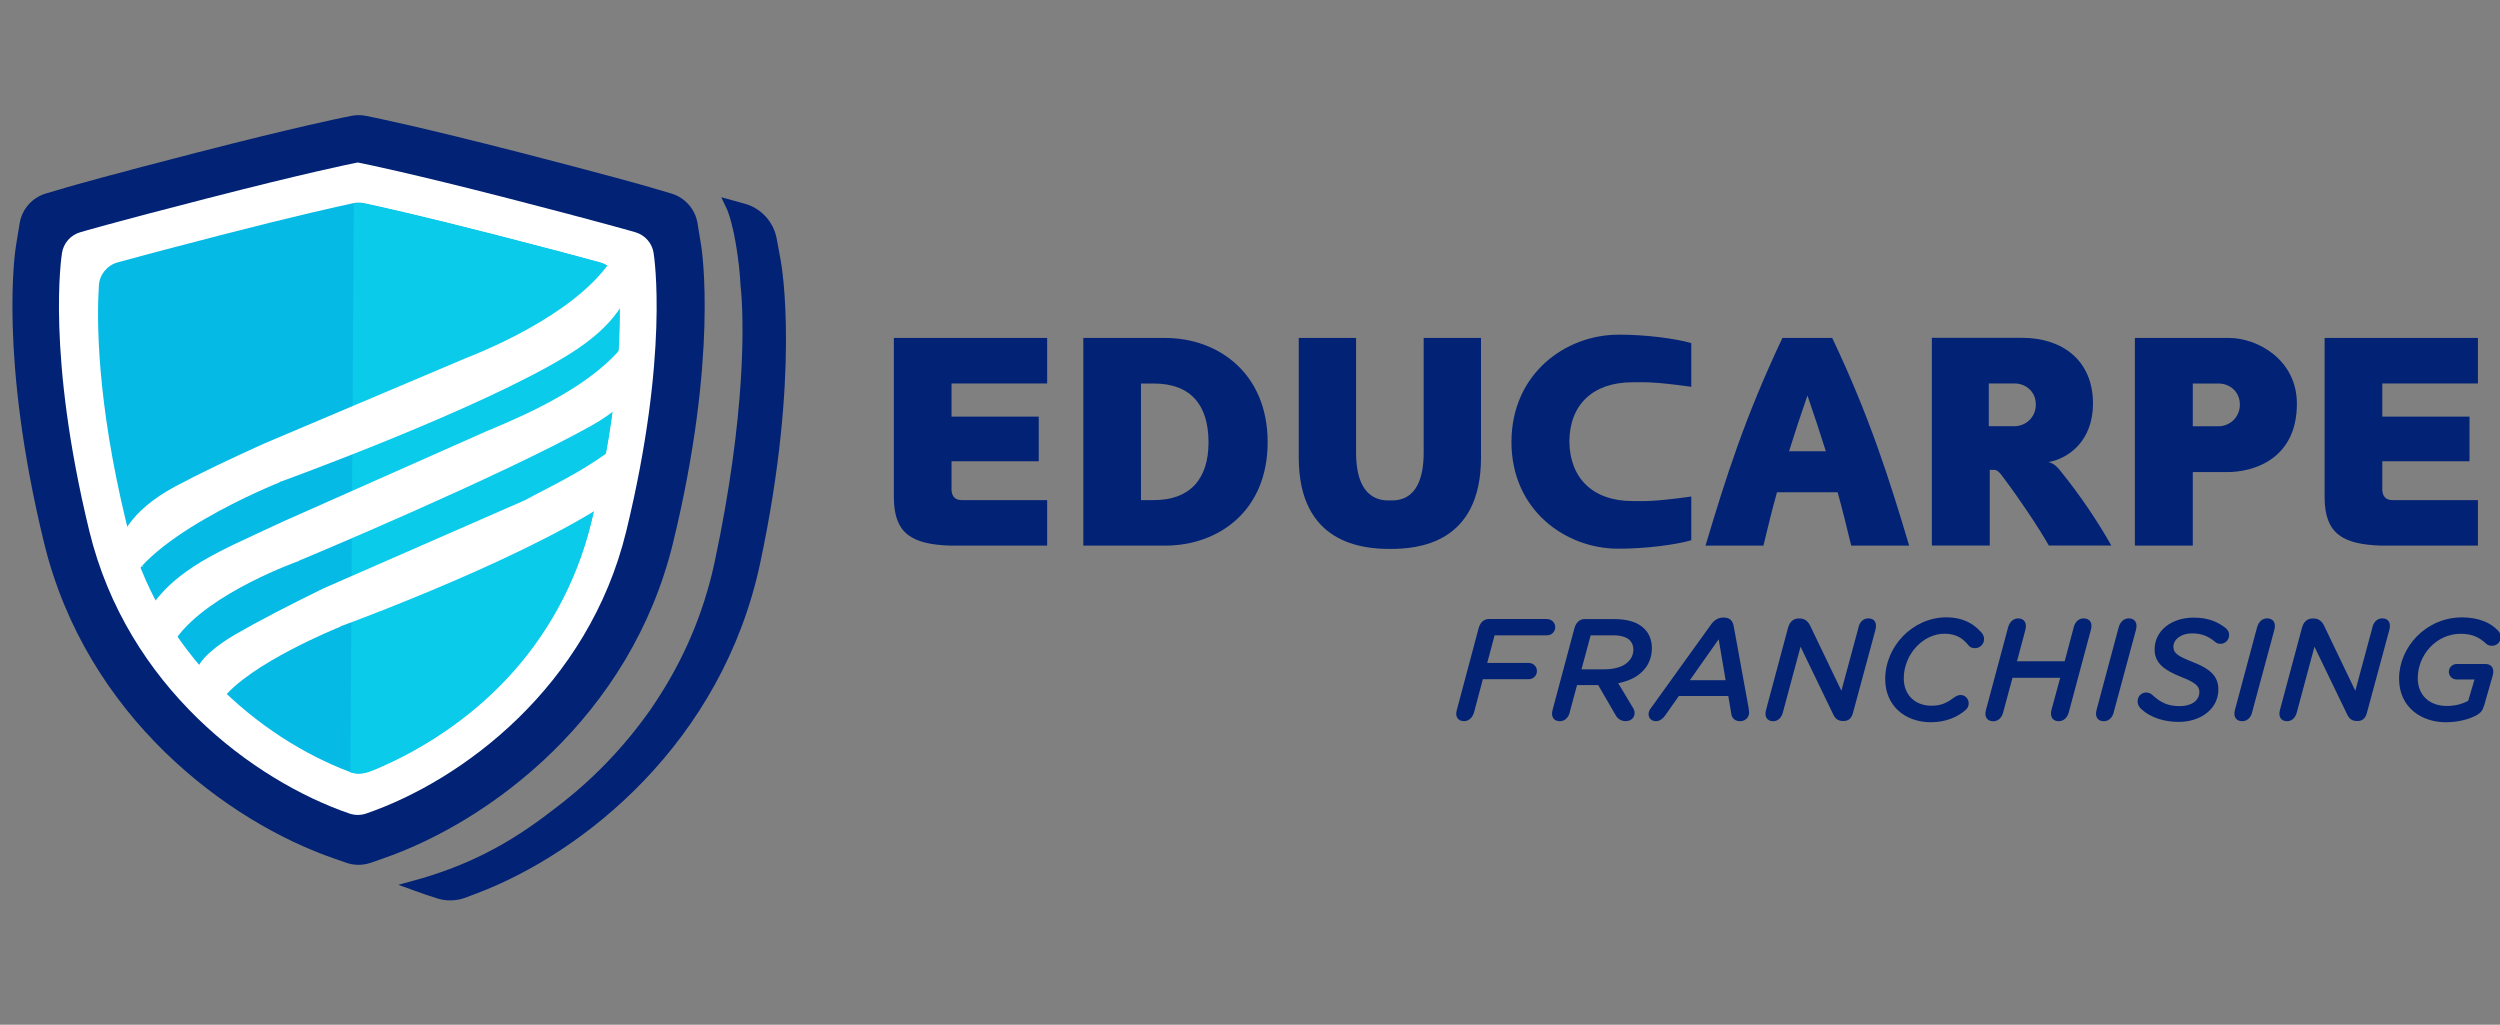
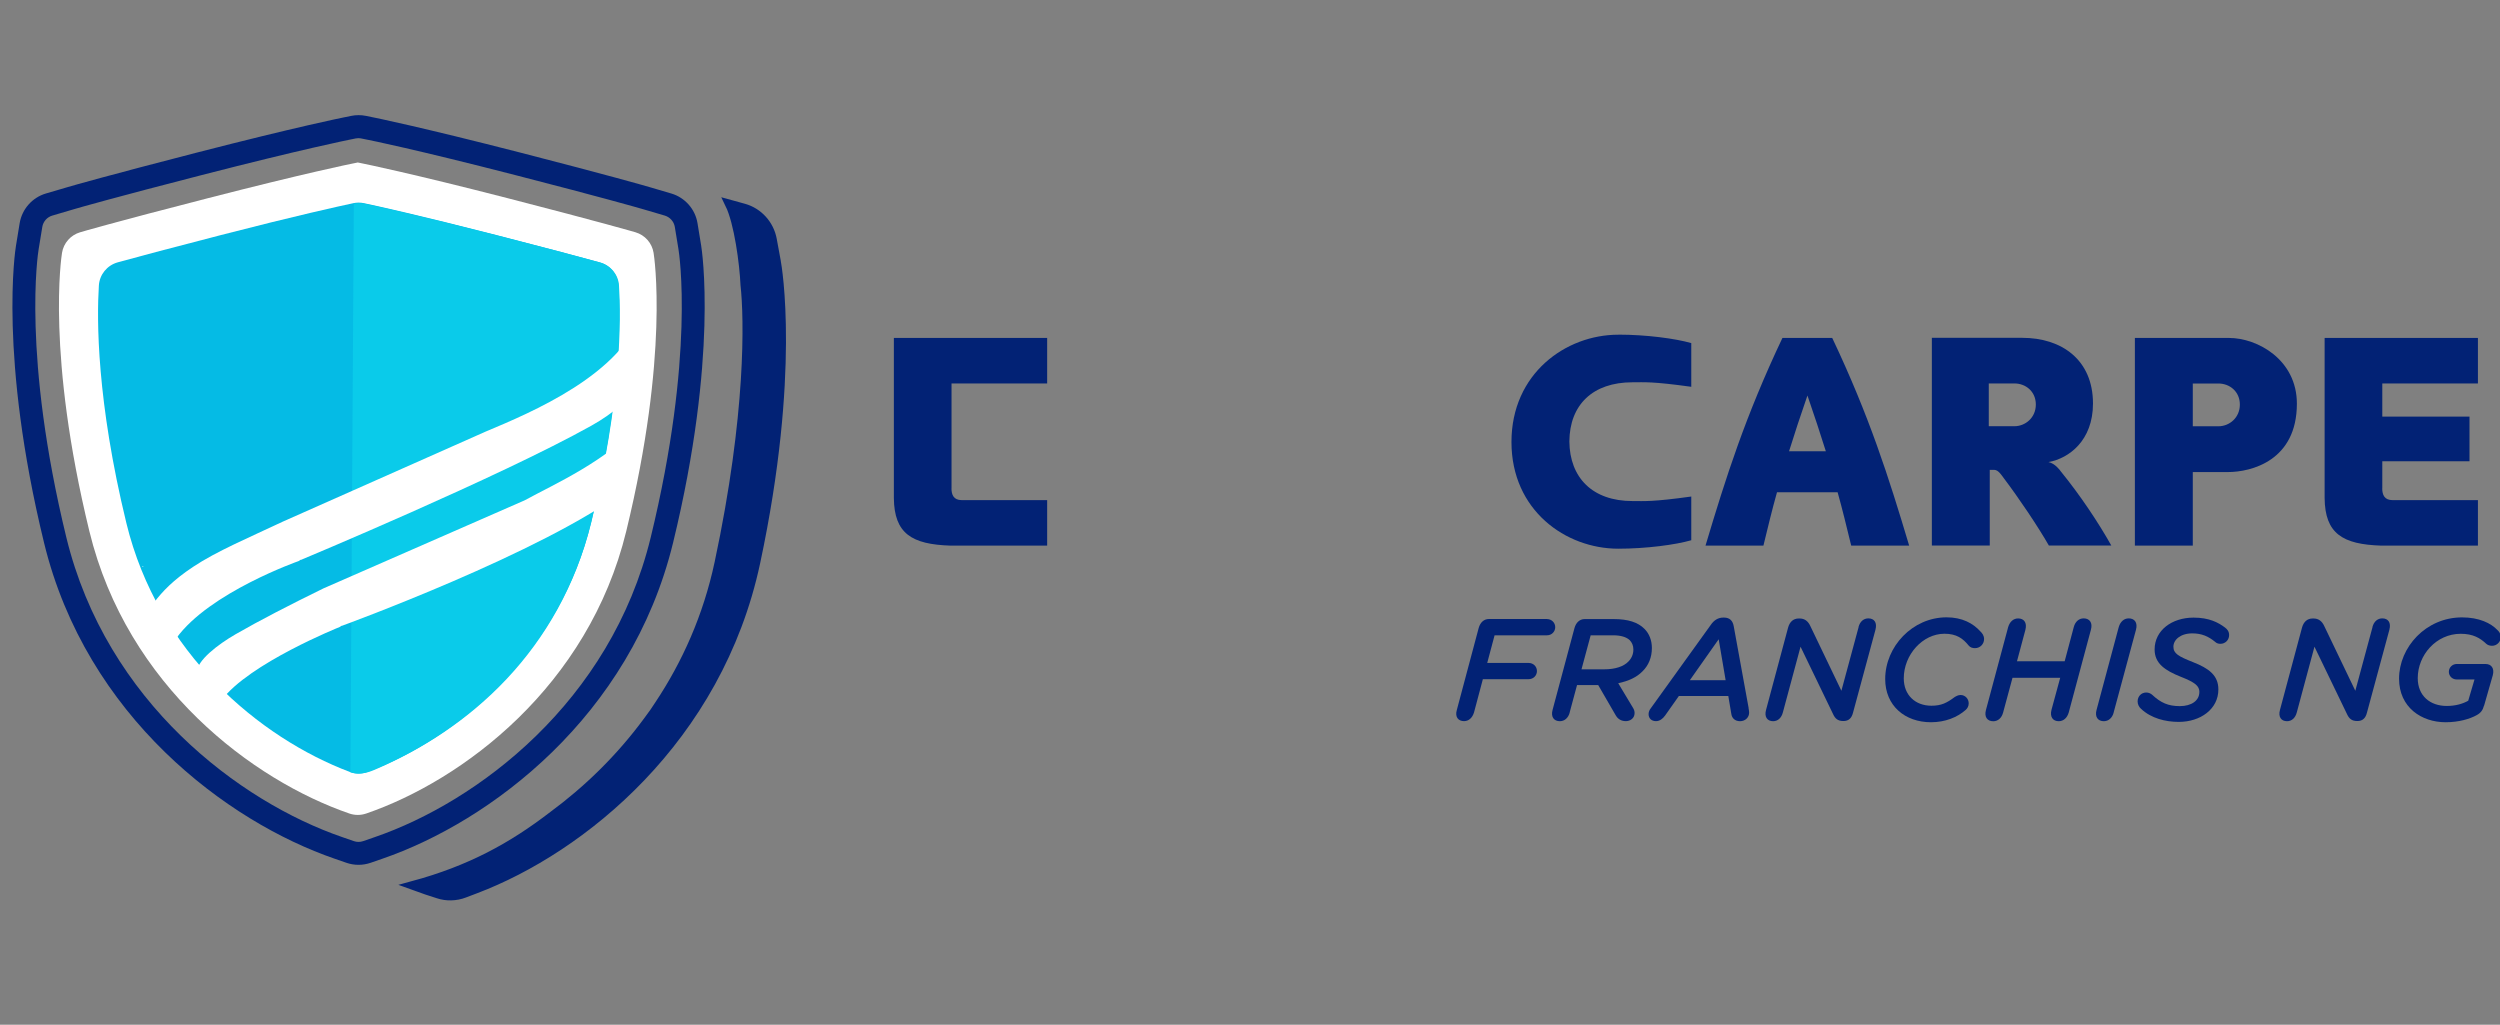
<svg xmlns="http://www.w3.org/2000/svg" width="283" height="116" viewBox="0 0 283 116" fill="none">
  <rect x="0" y="0" width="283" height="116" fill="#808080" stroke="none" />
  <g clip-path="url(#clip0_10_164)">
-     <path d="M41.544 96.443C40.927 96.653 40.264 96.653 39.646 96.443L38.319 95.983C26.444 91.895 10.916 80.314 6.253 61.135C1.182 40.302 3.014 28.498 3.1 28.006L3.514 25.48C3.691 24.378 4.492 23.472 5.563 23.157L8.02 22.435C8.177 22.389 11.96 21.28 22.516 18.564C33.754 15.67 38.996 14.607 39.219 14.562L40.027 14.398C40.408 14.319 40.795 14.319 41.176 14.398L41.984 14.562C42.201 14.607 47.449 15.67 58.688 18.564C69.243 21.28 73.026 22.389 73.184 22.435L75.647 23.157C76.724 23.472 77.519 24.378 77.696 25.48L78.11 28.006C78.189 28.498 80.022 40.309 74.951 61.135C70.281 80.314 54.76 91.895 42.878 95.983L41.551 96.443H41.544ZM18.87 33.938C17.563 34.285 16.663 35.486 16.709 36.838C16.867 41.51 17.576 48.59 19.823 57.835C22.713 69.698 31.462 77.513 39.298 81.305C40.112 81.699 41.058 81.699 41.879 81.305C49.722 77.513 58.471 69.698 61.354 57.835C63.601 48.596 64.31 41.516 64.468 36.838C64.514 35.486 63.62 34.285 62.307 33.938C60.395 33.432 58.044 32.816 55.18 32.081C48.224 30.29 43.627 29.22 41.216 28.682C40.795 28.59 40.375 28.59 39.955 28.682C37.544 29.22 32.946 30.29 25.991 32.081C23.127 32.816 20.769 33.432 18.864 33.944L18.87 33.938Z" fill="#022275" />
    <path d="M40.592 97.899C40.126 97.899 39.659 97.821 39.219 97.67L37.892 97.21C25.708 93.017 9.773 81.128 4.985 61.437C-0.158 40.316 1.727 28.288 1.812 27.79L2.226 25.263C2.489 23.675 3.651 22.357 5.195 21.904L7.652 21.182C8.368 20.972 12.335 19.837 22.187 17.298C33.721 14.325 38.91 13.289 38.956 13.282L39.758 13.118C40.309 13.006 40.874 13.006 41.426 13.118L42.227 13.282C42.273 13.289 47.462 14.332 58.996 17.298C68.849 19.837 72.816 20.972 73.512 21.175L75.989 21.904C77.532 22.357 78.701 23.675 78.957 25.263L79.371 27.79C79.45 28.288 81.329 40.335 76.192 61.437C71.397 81.128 55.469 93.017 43.278 97.21L41.952 97.67C41.511 97.821 41.045 97.899 40.579 97.899H40.592ZM40.592 15.638C40.487 15.638 40.382 15.651 40.276 15.67L39.469 15.834C39.416 15.848 34.299 16.865 22.838 19.817C13.024 22.343 9.083 23.472 8.394 23.675L5.924 24.404C5.333 24.574 4.886 25.08 4.788 25.69L4.374 28.216C4.295 28.695 2.495 40.217 7.507 60.827C12.052 79.501 27.166 90.773 38.733 94.756L40.06 95.216C40.395 95.334 40.769 95.334 41.111 95.216L42.438 94.756C54.004 90.773 69.125 79.501 73.663 60.827C78.675 40.237 76.882 28.695 76.803 28.216L76.389 25.69C76.291 25.086 75.844 24.581 75.253 24.404L72.796 23.682C72.094 23.479 68.159 22.35 58.346 19.824C46.884 16.871 41.767 15.848 41.715 15.841L40.907 15.677C40.802 15.657 40.697 15.644 40.585 15.644L40.592 15.638ZM40.592 82.9C39.961 82.9 39.324 82.755 38.733 82.473C28.618 77.578 21.077 68.478 18.562 58.136C16.23 48.557 15.56 41.287 15.409 36.877C15.343 34.909 16.624 33.183 18.535 32.678C20.447 32.173 22.805 31.556 25.675 30.814C32.467 29.062 37.038 27.993 39.679 27.409C40.283 27.278 40.901 27.278 41.505 27.409C44.145 28 48.717 29.069 55.508 30.814C58.372 31.549 60.73 32.173 62.642 32.678C64.553 33.183 65.834 34.915 65.768 36.877C65.617 41.287 64.947 48.55 62.615 58.136C60.1 68.478 52.559 77.578 42.444 82.473C41.853 82.762 41.222 82.9 40.585 82.9H40.592ZM19.205 35.191C18.476 35.381 17.99 36.044 18.016 36.792C18.161 41.077 18.818 48.157 21.097 57.526C23.435 67.119 30.45 75.57 39.876 80.131C40.336 80.354 40.861 80.354 41.321 80.131C50.746 75.57 57.768 67.119 60.1 57.526C62.379 48.157 63.029 41.083 63.18 36.792C63.207 36.044 62.714 35.388 61.992 35.191C60.087 34.686 57.735 34.069 54.871 33.334C48.106 31.595 43.567 30.532 40.947 29.948C40.717 29.896 40.487 29.896 40.257 29.948C37.636 30.532 33.091 31.595 26.338 33.334C23.481 34.069 21.123 34.686 19.218 35.191H19.205Z" fill="#022275" />
    <path d="M41.446 92.092C40.835 92.302 40.165 92.302 39.554 92.092C28.651 88.339 14.397 77.716 10.115 60.131C5.241 40.092 6.949 29.076 7.021 28.616C7.198 27.514 8 26.608 9.07 26.294C9.222 26.248 12.939 25.158 23.435 22.462C34.569 19.594 39.712 18.551 39.922 18.512L40.5 18.393L41.078 18.512C41.295 18.558 46.438 19.594 57.571 22.462C68.061 25.165 71.778 26.248 71.936 26.294C73.007 26.608 73.808 27.514 73.985 28.616C74.058 29.076 75.765 40.092 70.892 60.131C66.609 77.716 52.362 88.339 41.452 92.092H41.446ZM14.66 30.782C13.405 31.123 12.539 32.238 12.512 33.531C12.433 38.163 12.847 46.733 15.77 58.753C19.225 72.952 30.174 81.948 39.344 85.787C40.086 86.095 40.914 86.095 41.656 85.787C50.819 81.948 61.775 72.952 65.23 58.753C68.153 46.739 68.573 38.163 68.488 33.531C68.468 32.238 67.594 31.116 66.34 30.782C64.087 30.171 60.763 29.292 56.113 28.091C48.139 26.038 43.219 24.922 41.117 24.463C40.71 24.371 40.296 24.371 39.883 24.463C37.781 24.922 32.861 26.038 24.887 28.091C20.237 29.292 16.913 30.171 14.66 30.782Z" fill="white" />
    <path d="M39.994 23C40.395 22.914 40.802 22.914 41.203 23C42.812 23.341 47.666 24.417 56.192 26.608C62.202 28.157 65.886 29.148 67.883 29.699C69.079 30.027 69.933 31.077 70.011 32.317C70.254 36.175 70.274 45.348 66.898 59.213C63.325 73.904 51.85 83.516 41.597 87.388C40.96 87.63 40.25 87.63 39.607 87.388C29.353 83.516 17.878 73.91 14.305 59.213C10.936 45.355 10.949 36.182 11.192 32.317C11.271 31.077 12.125 30.034 13.32 29.699C15.317 29.148 18.995 28.157 25.012 26.608C33.537 24.41 38.391 23.341 40.001 23H39.994Z" fill="#05BBE5" />
    <path d="M40.053 23.059C40.454 22.973 40.861 22.973 41.262 23.059C42.871 23.4 47.725 24.463 56.251 26.648C62.261 28.183 65.946 29.174 67.942 29.719C69.138 30.047 69.992 31.09 70.071 32.317C70.314 36.149 70.333 45.256 66.957 59.022C63.384 73.615 53.157 82.598 42.28 87.191C41.479 87.532 40.461 87.722 39.666 87.414" fill="#0ACBEA" />
    <path d="M87.897 29.64L87.431 27.107C87.115 25.401 85.848 24.01 84.199 23.551L82.583 23.105C83.608 25.204 84.219 29.85 84.324 32.245C84.744 36.011 84.974 46.916 81.388 63.714C80.087 69.823 77.67 75.164 74.622 79.75C74.268 80.308 73.841 80.925 73.328 81.6C70.162 85.911 66.445 89.474 62.629 92.289C57.965 95.885 53.236 98.47 46.74 100.235C47.259 100.425 47.778 100.609 48.29 100.78L49.603 101.206C50.077 101.364 50.569 101.436 51.068 101.423C51.568 101.41 52.08 101.318 52.553 101.134L53.847 100.642C65.801 96.115 81.283 83.713 85.559 63.661C90.124 42.245 87.989 30.125 87.89 29.62L87.897 29.64Z" fill="#022275" stroke="#022275" stroke-miterlimit="10" />
-     <path d="M52.605 40.591C57.761 38.583 67.844 33.761 70.314 27.311C70.314 27.311 75.352 33.314 64.363 40.145C54.431 46.313 31.849 54.495 31.849 54.495H31.79L31.587 54.626C31.587 54.626 15.054 61.201 13.879 67.907C13.879 67.907 9.524 60.604 19.829 55.072C22.562 53.609 26.128 51.91 29.899 50.21L52.612 40.591H52.605Z" fill="white" />
    <path d="M17.452 68.176C18.424 66.922 19.573 65.689 21.852 64.173C24.473 62.421 28.204 60.846 32.014 59.049L54.957 48.865C59.995 46.746 70.714 42.317 72.744 35.04C72.744 35.04 77.302 42.395 66.918 48.202C56.533 54.003 34.083 63.373 34.083 63.373H34.017L33.813 63.51C33.813 63.51 23.665 67.073 19.948 72.263" fill="white" />
    <path d="M16.211 64.101H16.131V64.18H16.211V64.101Z" fill="white" />
    <path d="M70.865 55.44C61.525 62.533 38.707 70.84 38.707 70.84H38.648L38.45 70.977C38.45 70.977 28.145 75.105 25.071 79.278L22.273 76.128C22.273 74.776 24.69 72.939 26.667 71.798C29.36 70.243 32.887 68.431 36.611 66.607L59.371 56.647C63.003 54.672 68.428 52.323 72.711 47.802" fill="white" />
-     <path d="M107.707 55.282C107.707 55.998 107.944 56.614 108.87 56.614H118.538V61.765H107.609C103.201 61.627 101.224 60.4 101.185 56.371V38.255H118.538V43.406H107.714V47.159H117.586V52.212H107.714V55.282H107.707Z" fill="#022275" />
-     <path d="M122.63 61.765V38.255H131.885C137.895 38.255 143.498 42.245 143.498 50.059C143.498 57.874 137.895 61.765 131.885 61.765H122.63ZM130.591 56.614C134.69 56.614 136.805 54.259 136.805 50.066C136.805 45.873 134.821 43.413 130.591 43.413H129.159V56.614H130.591Z" fill="#022275" />
-     <path d="M147.019 51.798V38.255H153.508V51.221C153.508 56.85 156.648 56.647 157.37 56.647C158.093 56.647 161.16 56.85 161.16 51.221V38.255H167.65V51.798C167.65 61.627 160.372 62.139 157.37 62.139C154.369 62.139 147.019 61.627 147.019 51.798Z" fill="#022275" />
+     <path d="M107.707 55.282C107.707 55.998 107.944 56.614 108.87 56.614H118.538V61.765H107.609C103.201 61.627 101.224 60.4 101.185 56.371V38.255H118.538V43.406H107.714V47.159V52.212H107.714V55.282H107.707Z" fill="#022275" />
    <path d="M183.19 37.881C186.37 37.881 189.68 38.327 191.453 38.839V43.786C187.013 43.17 186.159 43.275 184.793 43.275C180.287 43.275 177.686 45.834 177.653 49.961C177.686 54.088 180.281 56.719 184.793 56.719C186.159 56.719 187.013 56.824 191.453 56.207V61.155C189.68 61.667 186.363 62.113 183.19 62.113C177.246 62.113 171.098 57.782 171.098 50.033C171.098 42.284 177.246 37.888 183.19 37.888V37.881Z" fill="#022275" />
    <path d="M209.556 61.765C209.043 59.652 208.564 57.671 208.019 55.728H201.155C200.61 57.671 200.13 59.652 199.618 61.765H193.063C195.388 53.983 197.569 47.126 201.772 38.255H207.408C211.612 47.126 213.792 53.983 216.118 61.765H209.562H209.556ZM202.521 51.083H206.685C206.068 49.101 205.385 47.054 204.603 44.771C203.815 47.054 203.132 49.101 202.521 51.083Z" fill="#022275" />
    <path d="M231.895 52.31C232.611 52.448 233.195 53.228 233.261 53.334C235.481 56.063 237.53 59.134 239.002 61.758H231.934C230.706 59.606 228.519 56.365 226.844 54.147C226.607 53.839 226.226 53.189 225.753 53.189H225.241V61.752H218.686V38.242H228.932C233.34 38.242 236.926 40.696 236.926 45.683C236.926 49.882 234.194 51.89 231.908 52.303L231.895 52.31ZM228.033 48.248C229.261 48.248 230.456 47.29 230.456 45.794C230.456 44.298 229.294 43.406 228.033 43.406H225.129V48.248H228.033Z" fill="#022275" />
    <path d="M248.224 53.438V61.765H241.668V38.255H252.322C255.534 38.255 260.007 40.709 260.007 45.696C260.007 52.146 254.851 53.438 252.184 53.438H248.224ZM251.127 48.255C252.355 48.255 253.551 47.297 253.551 45.801C253.551 44.305 252.388 43.413 251.127 43.413H248.224V48.255H251.127Z" fill="#022275" />
    <path d="M269.669 55.282C269.669 55.998 269.906 56.614 270.832 56.614H280.501V61.765H269.571C265.163 61.627 263.186 60.4 263.147 56.371V38.255H280.501V43.406H269.676V47.159H279.548V52.212H269.676V55.282H269.669Z" fill="#022275" />
    <path d="M175.131 70.079C175.637 70.079 176.051 70.485 176.051 70.997C176.051 71.509 175.643 71.916 175.131 71.916H169.187L168.353 75.046H173.049C173.574 75.046 173.982 75.452 173.982 75.964C173.982 76.476 173.574 76.883 173.049 76.883H167.86L166.862 80.636C166.678 81.259 166.257 81.633 165.732 81.633C165.075 81.633 164.681 81.161 164.911 80.374L167.387 71.089C167.564 70.453 167.991 70.072 168.536 70.072H175.138L175.131 70.079Z" fill="#022275" />
    <path d="M177.693 80.656C177.528 81.279 177.101 81.64 176.576 81.64C175.919 81.64 175.525 81.167 175.755 80.347L178.231 71.096C178.409 70.459 178.835 70.079 179.381 70.079H182.678C184.287 70.079 185.417 70.439 186.159 71.194C186.698 71.732 186.993 72.487 186.993 73.359C186.993 74.422 186.612 75.328 185.942 75.984C185.272 76.673 184.379 77.08 183.184 77.342L184.806 80.045C184.983 80.308 185.036 80.518 185.036 80.715C185.036 81.318 184.53 81.633 184.051 81.633C183.492 81.633 183.131 81.371 182.901 80.977L180.918 77.552H178.52L177.686 80.649L177.693 80.656ZM181.614 75.767C182.829 75.767 183.781 75.452 184.32 74.901C184.681 74.54 184.898 74.081 184.898 73.523C184.898 73.097 184.754 72.756 184.491 72.473C184.11 72.113 183.492 71.916 182.573 71.916H180.064L179.026 75.767H181.62H181.614Z" fill="#022275" />
    <path d="M197.936 80.15C197.969 80.328 198.002 80.544 198.002 80.675C198.002 81.2 197.575 81.64 196.971 81.64C196.413 81.64 196.051 81.299 195.986 80.82L195.644 78.786H190.048L188.491 80.997C188.228 81.358 187.887 81.633 187.46 81.633C186.948 81.633 186.619 81.318 186.619 80.833C186.619 80.636 186.698 80.374 186.869 80.177L193.667 70.728C193.995 70.256 194.435 69.908 195.092 69.908H195.138C195.828 69.908 196.143 70.282 196.255 70.872L197.943 80.137L197.936 80.15ZM195.342 77.001L194.554 72.362L191.289 77.001H195.342Z" fill="#022275" />
    <path d="M210.383 70.984C210.548 70.361 210.961 70 211.5 70C212.157 70 212.518 70.472 212.301 71.292L209.759 80.689C209.615 81.266 209.286 81.62 208.695 81.62H208.663C208.039 81.62 207.743 81.345 207.513 80.853L203.822 73.208L201.818 80.656C201.654 81.279 201.24 81.64 200.721 81.64C200.065 81.64 199.69 81.167 199.92 80.347L202.416 71.03C202.6 70.387 203.007 70.013 203.618 70.013H203.717C204.308 70.013 204.682 70.341 204.919 70.846L208.446 78.195L210.397 70.977L210.383 70.984Z" fill="#022275" />
    <path d="M218.594 81.758C215.638 81.758 213.405 79.888 213.405 76.87C213.405 73.182 216.505 69.882 220.348 69.882C222.101 69.882 223.336 70.538 224.19 71.489C224.4 71.686 224.597 71.962 224.597 72.342C224.597 72.9 224.157 73.372 223.566 73.372C223.29 73.372 223.021 73.294 222.843 73.064C222.219 72.296 221.497 71.739 220.118 71.739C217.655 71.739 215.507 74.101 215.507 76.791C215.507 78.674 216.801 79.888 218.64 79.888C219.77 79.888 220.393 79.56 221.247 78.923C221.431 78.805 221.674 78.674 221.937 78.674C222.463 78.674 222.857 79.101 222.857 79.626C222.857 79.954 222.692 80.216 222.495 80.38C221.576 81.187 220.216 81.758 218.587 81.758H218.594Z" fill="#022275" />
    <path d="M234.18 80.656C234.003 81.279 233.576 81.64 233.051 81.64C232.394 81.64 232.02 81.167 232.23 80.347L233.215 76.725H227.816L226.752 80.662C226.587 81.286 226.161 81.646 225.635 81.646C224.978 81.646 224.584 81.174 224.814 80.354L227.323 70.99C227.507 70.367 227.927 70.006 228.453 70.006C229.11 70.006 229.484 70.479 229.274 71.299L228.322 74.855H233.721L234.752 70.984C234.916 70.361 235.343 70 235.869 70C236.525 70 236.919 70.472 236.69 71.292L234.18 80.656Z" fill="#022275" />
    <path d="M239.271 80.656C239.107 81.279 238.68 81.64 238.154 81.64C237.498 81.64 237.103 81.167 237.333 80.347L239.842 70.984C240.026 70.361 240.447 70 240.972 70C241.629 70 242.01 70.472 241.793 71.292L239.264 80.656H239.271Z" fill="#022275" />
    <path d="M248.972 78.346C248.972 77.657 248.499 77.25 246.857 76.607C245.104 75.905 243.902 75.118 243.902 73.523C243.902 71.358 245.852 69.914 248.315 69.914C250.089 69.914 251.12 70.472 251.876 71.043C252.138 71.24 252.335 71.483 252.335 71.896C252.335 72.454 251.895 72.88 251.35 72.88C251.12 72.88 250.91 72.815 250.759 72.664C249.99 72.027 249.215 71.699 248.164 71.699C246.818 71.699 246.03 72.434 246.03 73.208C246.03 73.983 246.608 74.304 248.263 74.96C250.017 75.649 251.12 76.437 251.12 78.044C251.12 80.288 249.071 81.719 246.641 81.719C245.15 81.719 243.521 81.325 242.371 80.242C242.161 80.065 241.977 79.75 241.977 79.409C241.977 78.838 242.384 78.392 242.962 78.392C243.238 78.392 243.488 78.523 243.632 78.654C244.585 79.54 245.419 79.934 246.752 79.934C248.086 79.934 248.966 79.297 248.966 78.346H248.972Z" fill="#022275" />
-     <path d="M254.936 80.656C254.772 81.279 254.345 81.64 253.82 81.64C253.163 81.64 252.769 81.167 252.999 80.347L255.508 70.984C255.692 70.361 256.112 70 256.637 70C257.294 70 257.675 70.472 257.459 71.292L254.93 80.656H254.936Z" fill="#022275" />
    <path d="M268.559 70.984C268.723 70.361 269.137 70 269.676 70C270.333 70 270.694 70.472 270.477 71.292L267.935 80.689C267.791 81.266 267.462 81.62 266.871 81.62H266.838C266.214 81.62 265.919 81.345 265.689 80.853L261.997 73.208L259.994 80.656C259.83 81.279 259.416 81.64 258.897 81.64C258.24 81.64 257.866 81.167 258.096 80.347L260.592 71.03C260.776 70.387 261.183 70.013 261.794 70.013H261.892C262.483 70.013 262.858 70.341 263.094 70.846L266.622 78.195L268.572 70.977L268.559 70.984Z" fill="#022275" />
    <path d="M281.19 79.875C281.059 80.367 280.842 80.695 280.356 80.957C279.587 81.384 278.339 81.758 276.842 81.758C274.149 81.758 271.574 80.105 271.574 76.824C271.574 73.267 274.609 69.888 278.701 69.888C280.638 69.888 281.965 70.544 282.688 71.299C282.885 71.476 283.082 71.725 283.082 72.119C283.082 72.657 282.655 73.103 282.096 73.103C281.801 73.103 281.584 73.005 281.44 72.874C280.75 72.231 279.962 71.745 278.55 71.745C275.778 71.745 273.689 74.153 273.689 76.765C273.689 78.779 275.101 79.914 276.973 79.914C278.011 79.914 278.812 79.652 279.403 79.324L280.113 76.916H278.096C277.604 76.916 277.21 76.535 277.21 76.049C277.21 75.564 277.604 75.164 278.096 75.164H281.361C282.031 75.164 282.392 75.669 282.182 76.443L281.197 79.888L281.19 79.875Z" fill="#022275" />
  </g>
  <defs>
    <clipPath id="clip0_10_164">
      <rect width="283" height="116" fill="white" />
    </clipPath>
  </defs>
</svg>